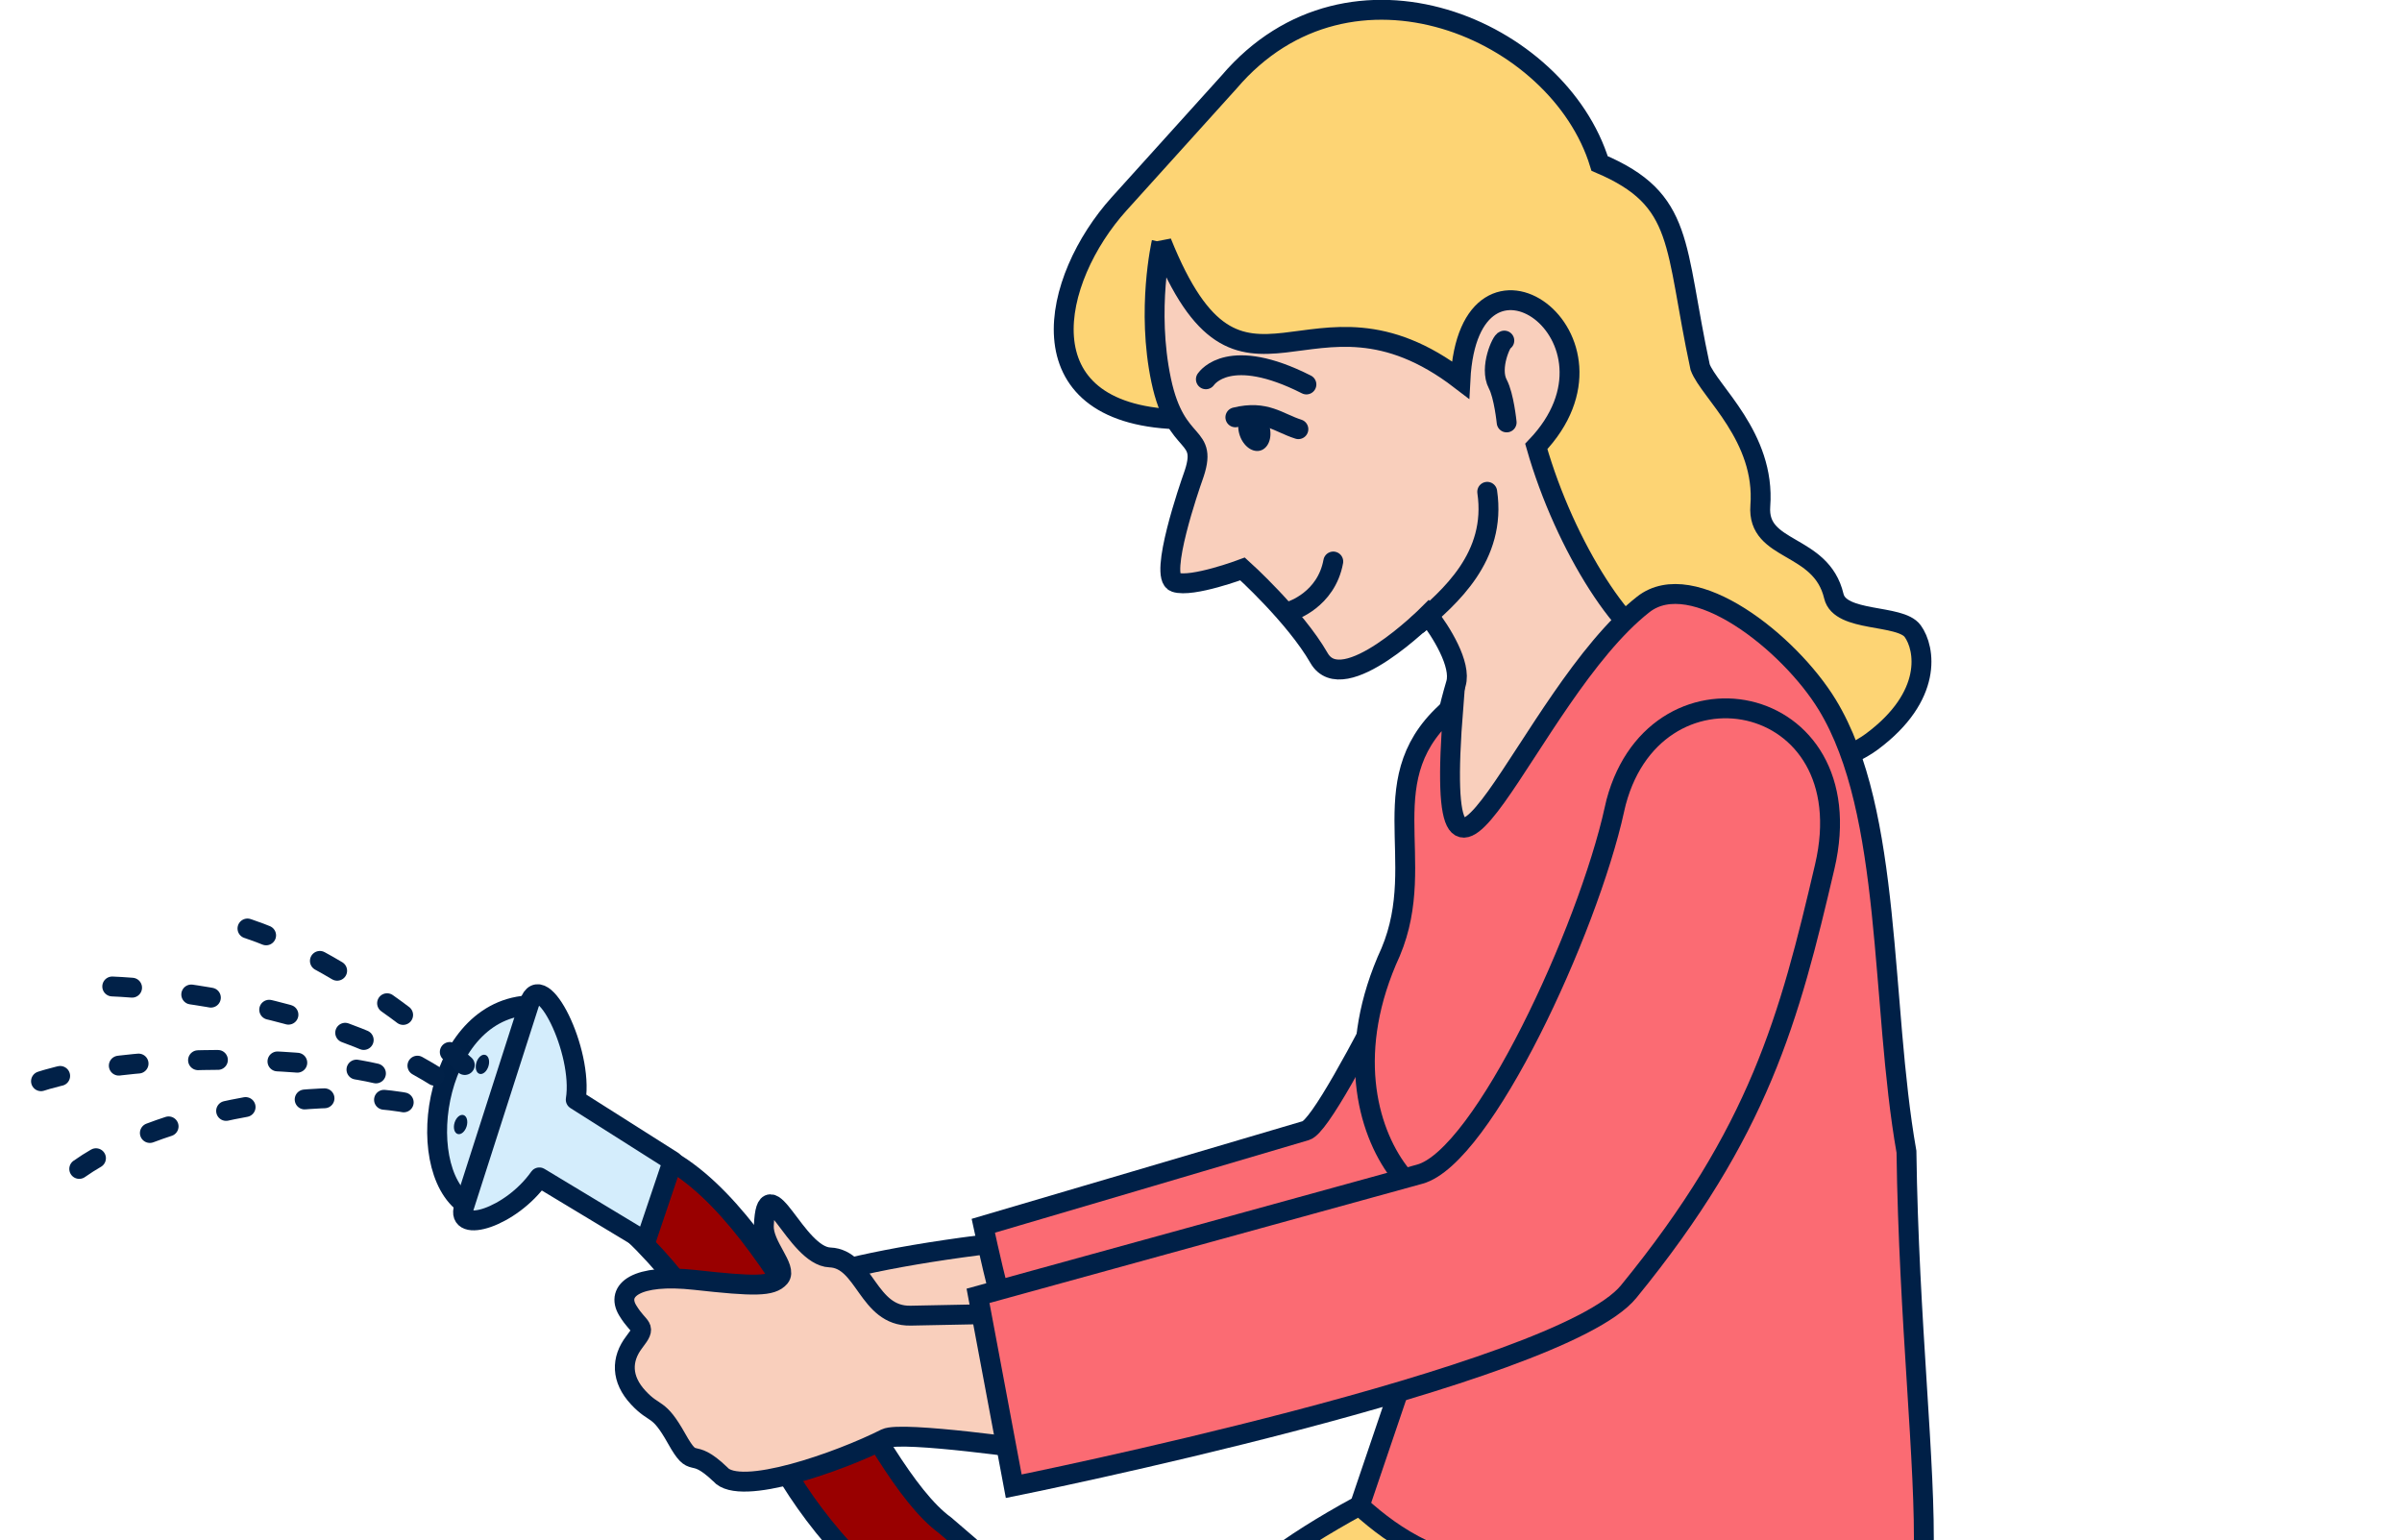
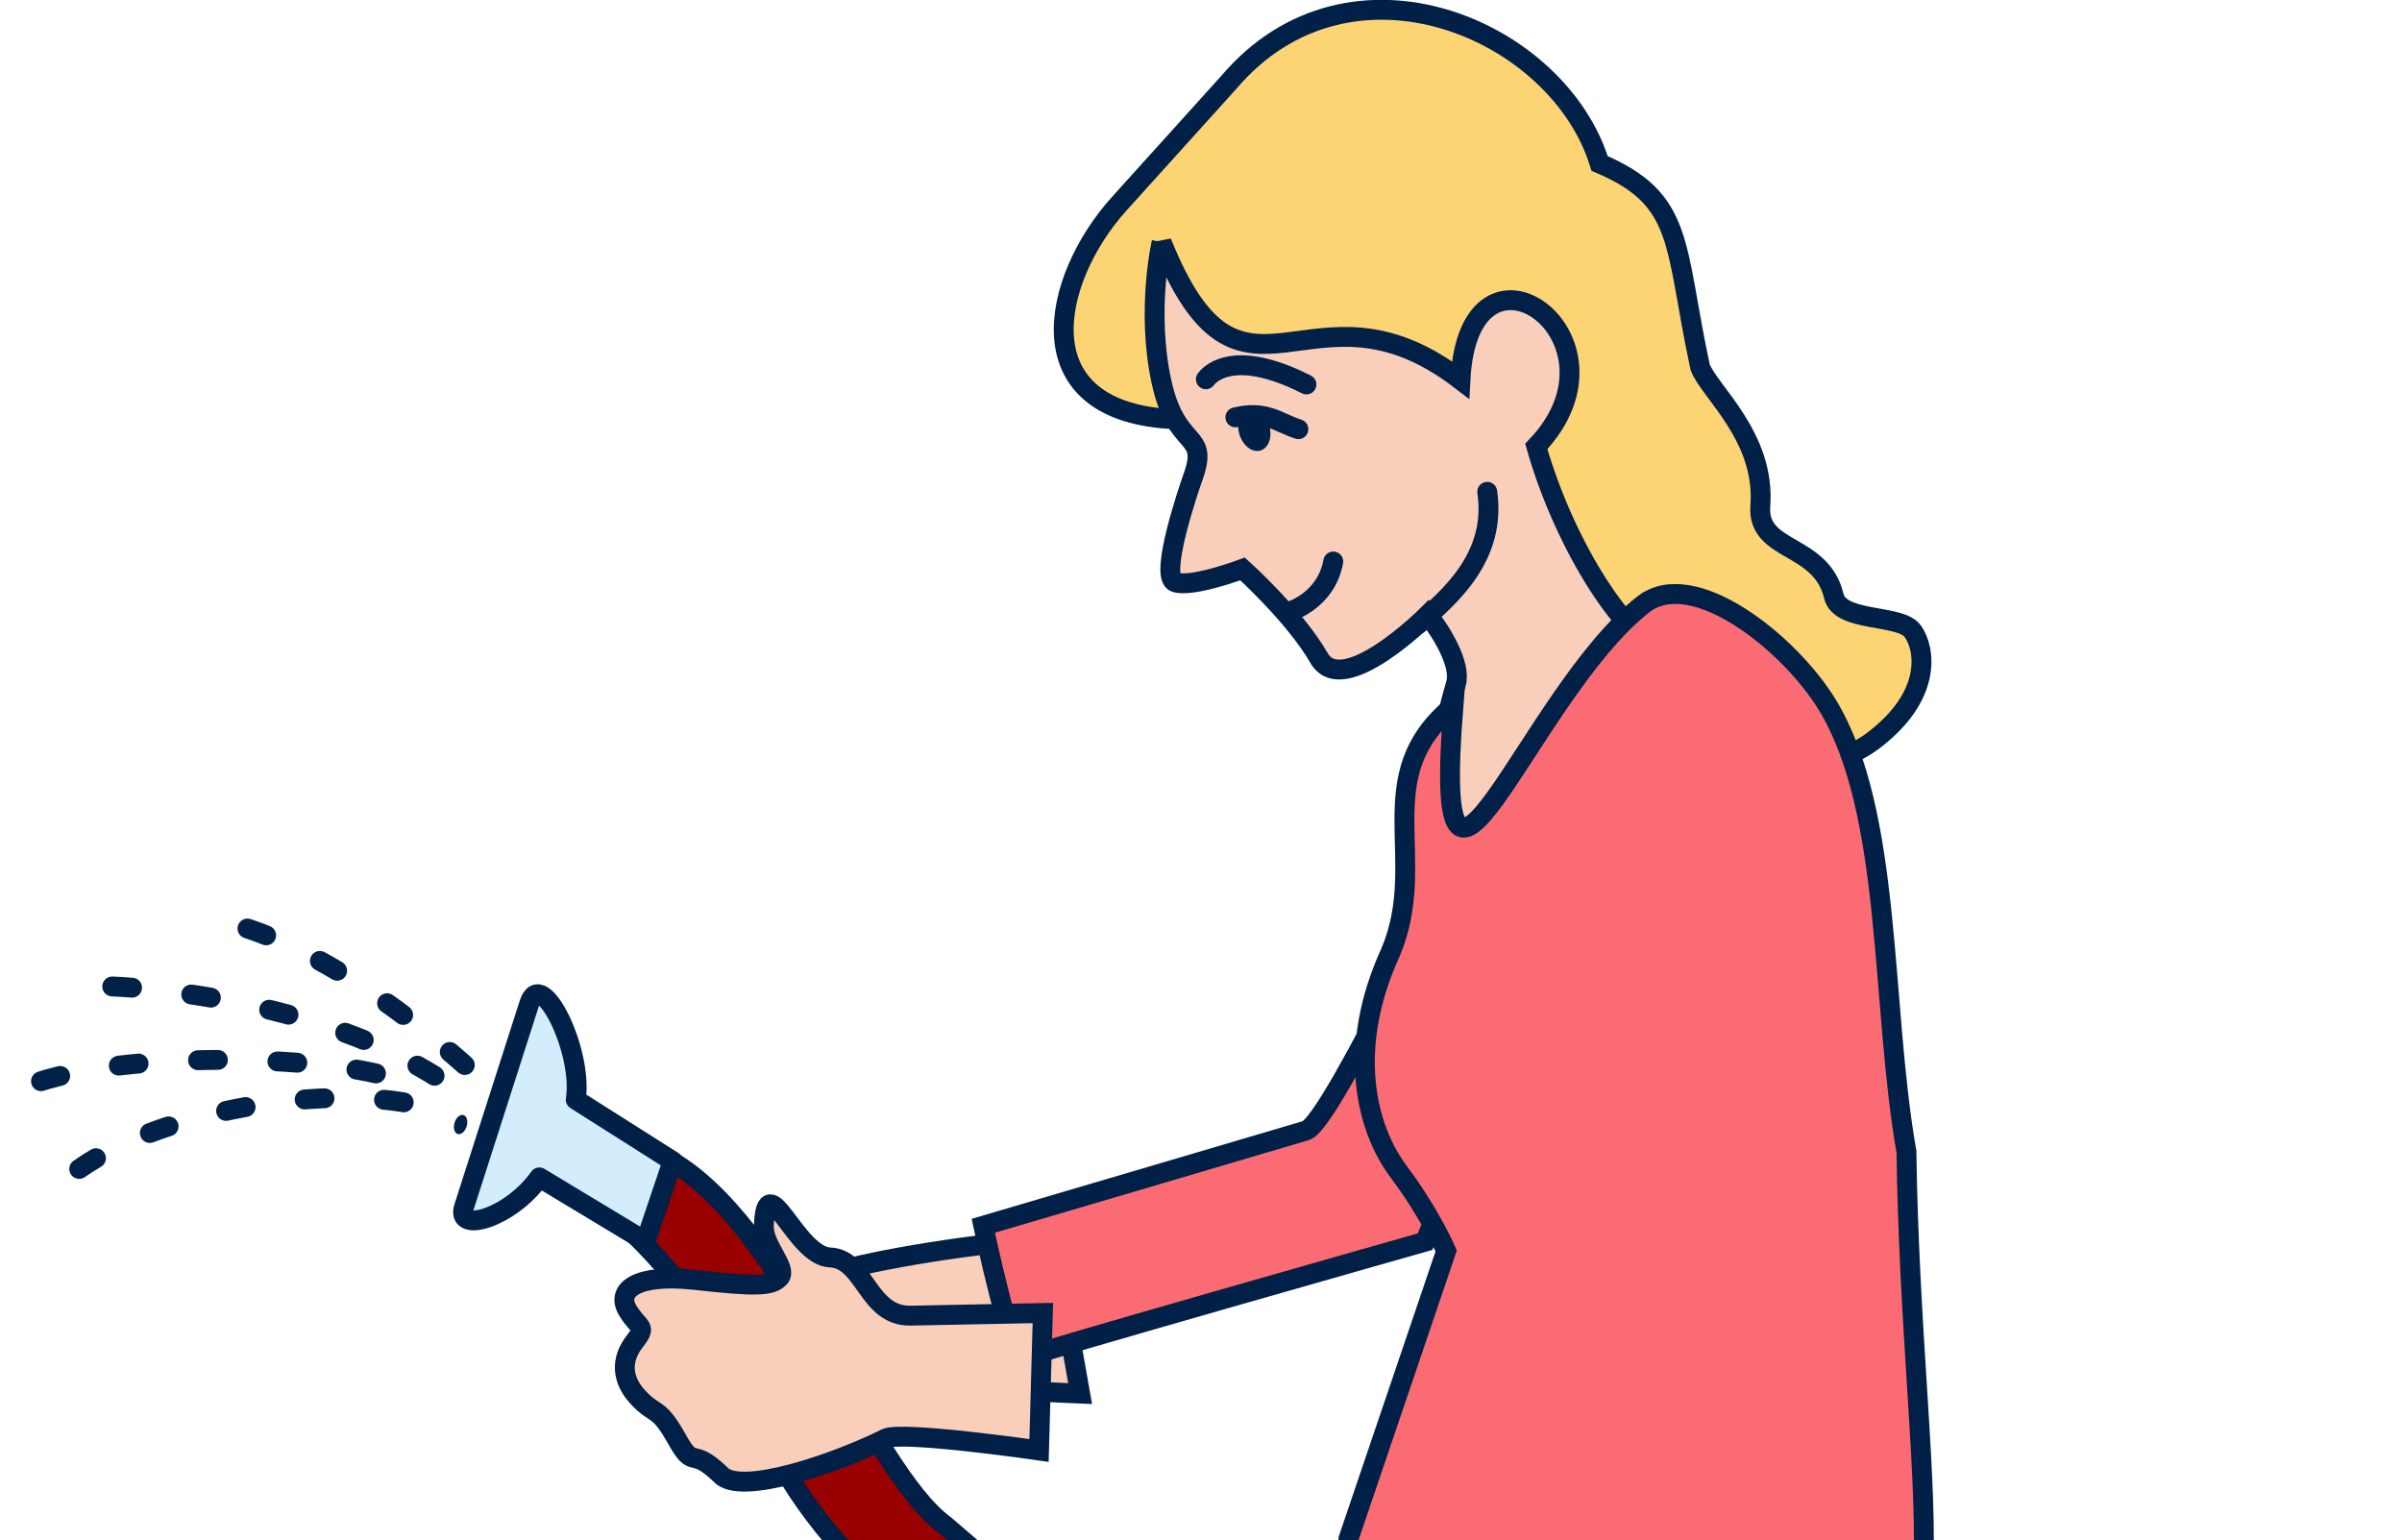
<svg xmlns="http://www.w3.org/2000/svg" xmlns:ns1="http://www.inkscape.org/namespaces/inkscape" xmlns:ns2="http://sodipodi.sourceforge.net/DTD/sodipodi-0.dtd" width="32.016mm" height="20.533mm" viewBox="0 0 32.016 20.533" version="1.1" id="svg16421" ns1:version="1.2.2 (b0a8486, 2022-12-01)" ns2:docname="person-c.svg">
  <ns2:namedview id="namedview16423" pagecolor="#ffffff" bordercolor="#666666" borderopacity="1.0" ns1:showpageshadow="2" ns1:pageopacity="0.0" ns1:pagecheckerboard="0" ns1:deskcolor="#d1d1d1" ns1:document-units="mm" showgrid="false" ns1:zoom="5.6568543" ns1:cx="28.814601" ns1:cy="31.466252" ns1:window-width="1918" ns1:window-height="1010" ns1:window-x="0" ns1:window-y="0" ns1:window-maximized="1" ns1:current-layer="layer1" />
  <defs id="defs16418">
    <clipPath clipPathUnits="userSpaceOnUse" id="clipPath16633">
      <g id="g16639">
        <g id="g16637" transform="translate(-22.667,-8.732)">
          <rect style="opacity:1;fill:url(#linearGradient16354);fill-opacity:1;stroke-width:0.353;-inkscape-stroke:none;paint-order:markers fill stroke;stop-color:#000000" id="rect16635" width="95.25" height="39.688" x="19.024" y="64.279" />
        </g>
      </g>
    </clipPath>
    <clipPath clipPathUnits="userSpaceOnUse" id="clipPath16641">
      <g id="g16647">
        <g id="g16645" transform="translate(-22.667,-8.732)">
          <rect style="opacity:1;fill:url(#linearGradient16354);fill-opacity:1;stroke-width:0.353;-inkscape-stroke:none;paint-order:markers fill stroke;stop-color:#000000" id="rect16643" width="95.25" height="39.688" x="19.024" y="64.279" />
        </g>
      </g>
    </clipPath>
    <clipPath clipPathUnits="userSpaceOnUse" id="clipPath16649">
      <g id="g16655">
        <g id="g16653" transform="translate(-22.667,-8.732)">
          <rect style="opacity:1;fill:url(#linearGradient16354);fill-opacity:1;stroke-width:0.353;-inkscape-stroke:none;paint-order:markers fill stroke;stop-color:#000000" id="rect16651" width="95.25" height="39.688" x="19.024" y="64.279" />
        </g>
      </g>
    </clipPath>
    <clipPath clipPathUnits="userSpaceOnUse" id="clipPath16657">
      <g id="g16663">
        <g id="g16661" transform="translate(-22.667,-8.732)">
          <rect style="opacity:1;fill:url(#linearGradient16354);fill-opacity:1;stroke-width:0.353;-inkscape-stroke:none;paint-order:markers fill stroke;stop-color:#000000" id="rect16659" width="95.25" height="39.688" x="19.024" y="64.279" />
        </g>
      </g>
    </clipPath>
    <clipPath clipPathUnits="userSpaceOnUse" id="clipPath16665">
      <g id="g16671" transform="rotate(-17.051)">
        <g id="g16669" transform="translate(-22.667,-8.732)">
          <rect style="opacity:1;fill:url(#linearGradient16354);fill-opacity:1;stroke-width:0.353;-inkscape-stroke:none;paint-order:markers fill stroke;stop-color:#000000" id="rect16667" width="95.25" height="39.688" x="19.024" y="64.279" />
        </g>
      </g>
    </clipPath>
    <clipPath clipPathUnits="userSpaceOnUse" id="clipPath16673">
      <g id="g16679" transform="rotate(-17.051)">
        <g id="g16677" transform="translate(-22.667,-8.732)">
-           <rect style="opacity:1;fill:url(#linearGradient16354);fill-opacity:1;stroke-width:0.353;-inkscape-stroke:none;paint-order:markers fill stroke;stop-color:#000000" id="rect16675" width="95.25" height="39.688" x="19.024" y="64.279" />
-         </g>
+           </g>
      </g>
    </clipPath>
    <clipPath clipPathUnits="userSpaceOnUse" id="clipPath16697">
      <g id="g16703">
        <g id="g16701" transform="translate(-22.667,-8.732)">
          <rect style="opacity:1;fill:url(#linearGradient16354);fill-opacity:1;stroke-width:0.353;-inkscape-stroke:none;paint-order:markers fill stroke;stop-color:#000000" id="rect16699" width="95.25" height="39.688" x="19.024" y="64.279" />
        </g>
      </g>
    </clipPath>
    <clipPath clipPathUnits="userSpaceOnUse" id="clipPath16713">
      <g id="g16719">
        <g id="g16717" transform="translate(-22.667,-8.732)">
          <rect style="opacity:1;fill:url(#linearGradient16354);fill-opacity:1;stroke-width:0.353;-inkscape-stroke:none;paint-order:markers fill stroke;stop-color:#000000" id="rect16715" width="95.25" height="39.688" x="19.024" y="64.279" />
        </g>
      </g>
    </clipPath>
    <clipPath clipPathUnits="userSpaceOnUse" id="clipPath16721">
      <g id="g16727">
        <g id="g16725" transform="translate(-22.667,-8.732)">
          <rect style="opacity:1;fill:url(#linearGradient16354);fill-opacity:1;stroke-width:0.353;-inkscape-stroke:none;paint-order:markers fill stroke;stop-color:#000000" id="rect16723" width="95.25" height="39.688" x="19.024" y="64.279" />
        </g>
      </g>
    </clipPath>
    <clipPath clipPathUnits="userSpaceOnUse" id="clipPath16729">
      <g id="g16735">
        <g id="g16733" transform="translate(-22.667,-8.732)">
          <rect style="opacity:1;fill:url(#linearGradient16354);fill-opacity:1;stroke-width:0.353;-inkscape-stroke:none;paint-order:markers fill stroke;stop-color:#000000" id="rect16731" width="95.25" height="39.688" x="19.024" y="64.279" />
        </g>
      </g>
    </clipPath>
    <clipPath clipPathUnits="userSpaceOnUse" id="clipPath16737">
      <g id="g16743">
        <g id="g16741" transform="translate(-22.667,-8.732)">
-           <rect style="opacity:1;fill:url(#linearGradient16354);fill-opacity:1;stroke-width:0.353;-inkscape-stroke:none;paint-order:markers fill stroke;stop-color:#000000" id="rect16739" width="95.25" height="39.688" x="19.024" y="64.279" />
-         </g>
+           </g>
      </g>
    </clipPath>
    <clipPath clipPathUnits="userSpaceOnUse" id="clipPath16745">
      <g id="g16751">
        <g id="g16749" transform="translate(-22.667,-8.732)">
          <rect style="opacity:1;fill:url(#linearGradient16354);fill-opacity:1;stroke-width:0.353;-inkscape-stroke:none;paint-order:markers fill stroke;stop-color:#000000" id="rect16747" width="95.25" height="39.688" x="19.024" y="64.279" />
        </g>
      </g>
    </clipPath>
    <clipPath clipPathUnits="userSpaceOnUse" id="clipPath16753">
      <g id="g16759">
        <g id="g16757" transform="translate(-22.667,-8.732)">
          <rect style="opacity:1;fill:url(#linearGradient16354);fill-opacity:1;stroke-width:0.353;-inkscape-stroke:none;paint-order:markers fill stroke;stop-color:#000000" id="rect16755" width="95.25" height="39.688" x="19.024" y="64.279" />
        </g>
      </g>
    </clipPath>
    <clipPath clipPathUnits="userSpaceOnUse" id="clipPath16761">
      <g id="g16767" transform="matrix(1.007,-0.053,-0.108,1.012,-1.1339287e-6,4.5795086e-7)">
        <g id="g16765" transform="translate(-22.667,-8.732)">
          <rect style="opacity:1;fill:url(#linearGradient16354);fill-opacity:1;stroke-width:0.353;-inkscape-stroke:none;paint-order:markers fill stroke;stop-color:#000000" id="rect16763" width="95.25" height="39.688" x="19.024" y="64.279" />
        </g>
      </g>
    </clipPath>
    <clipPath clipPathUnits="userSpaceOnUse" id="clipPath16769">
      <g id="g16775">
        <g id="g16773" transform="translate(-22.667,-8.732)">
          <rect style="opacity:1;fill:url(#linearGradient16354);fill-opacity:1;stroke-width:0.353;-inkscape-stroke:none;paint-order:markers fill stroke;stop-color:#000000" id="rect16771" width="95.25" height="39.688" x="19.024" y="64.279" />
        </g>
      </g>
    </clipPath>
    <clipPath clipPathUnits="userSpaceOnUse" id="clipPath16777">
      <g id="g16783">
        <g id="g16781" transform="translate(-22.667,-8.732)">
          <rect style="opacity:1;fill:url(#linearGradient16354);fill-opacity:1;stroke-width:0.353;-inkscape-stroke:none;paint-order:markers fill stroke;stop-color:#000000" id="rect16779" width="95.25" height="39.688" x="19.024" y="64.279" />
        </g>
      </g>
    </clipPath>
    <clipPath clipPathUnits="userSpaceOnUse" id="clipPath16785">
      <g id="g16791">
        <g id="g16789" transform="translate(-22.667,-8.732)">
          <rect style="opacity:1;fill:url(#linearGradient16354);fill-opacity:1;stroke-width:0.353;-inkscape-stroke:none;paint-order:markers fill stroke;stop-color:#000000" id="rect16787" width="95.25" height="39.688" x="19.024" y="64.279" />
        </g>
      </g>
    </clipPath>
    <clipPath clipPathUnits="userSpaceOnUse" id="clipPath16793">
      <g id="g16799">
        <g id="g16797" transform="translate(-22.667,-8.732)">
          <rect style="opacity:1;fill:url(#linearGradient16354);fill-opacity:1;stroke-width:0.353;-inkscape-stroke:none;paint-order:markers fill stroke;stop-color:#000000" id="rect16795" width="95.25" height="39.688" x="19.024" y="64.279" />
        </g>
      </g>
    </clipPath>
    <clipPath clipPathUnits="userSpaceOnUse" id="clipPath16801">
      <g id="g16807">
        <g id="g16805" transform="translate(-22.667,-8.732)">
          <rect style="opacity:1;fill:url(#linearGradient16354);fill-opacity:1;stroke-width:0.353;-inkscape-stroke:none;paint-order:markers fill stroke;stop-color:#000000" id="rect16803" width="95.25" height="39.688" x="19.024" y="64.279" />
        </g>
      </g>
    </clipPath>
    <clipPath clipPathUnits="userSpaceOnUse" id="clipPath16809">
      <g id="g16815">
        <g id="g16813" transform="translate(-22.667,-8.732)">
          <rect style="opacity:1;fill:url(#linearGradient16354);fill-opacity:1;stroke-width:0.353;-inkscape-stroke:none;paint-order:markers fill stroke;stop-color:#000000" id="rect16811" width="95.25" height="39.688" x="19.024" y="64.279" />
        </g>
      </g>
    </clipPath>
    <clipPath clipPathUnits="userSpaceOnUse" id="clipPath16817">
      <g id="g16823">
        <g id="g16821" transform="translate(-22.667,-8.732)">
          <rect style="opacity:1;fill:url(#linearGradient16354);fill-opacity:1;stroke-width:0.353;-inkscape-stroke:none;paint-order:markers fill stroke;stop-color:#000000" id="rect16819" width="95.25" height="39.688" x="19.024" y="64.279" />
        </g>
      </g>
    </clipPath>
    <clipPath clipPathUnits="userSpaceOnUse" id="clipPath16825">
      <g id="g16831">
        <g id="g16829" transform="translate(-22.667,-8.732)">
          <rect style="opacity:1;fill:url(#linearGradient16354);fill-opacity:1;stroke-width:0.353;-inkscape-stroke:none;paint-order:markers fill stroke;stop-color:#000000" id="rect16827" width="95.25" height="39.688" x="19.024" y="64.279" />
        </g>
      </g>
    </clipPath>
  </defs>
  <g ns1:label="Layer 1" ns1:groupmode="layer" id="layer1" transform="translate(-35.629,-70.002)">
    <path d="m 49.656,86.492 c -5.619,0.543 -5.391,1.859 0.37,2.087 z" style="font-variation-settings:normal;vector-effect:none;fill:#f9cfbc;fill-opacity:1;stroke:#002047;stroke-width:0.265;stroke-linecap:butt;stroke-linejoin:miter;stroke-miterlimit:4;stroke-dasharray:none;stroke-dashoffset:0;stroke-opacity:1;-inkscape-stroke:none;paint-order:markers fill stroke;stop-color:#000000" id="path16886" ns2:nodetypes="ccc" />
    <path style="fill:#fb6b73;fill-opacity:1;stroke:#002047;stroke-width:0.265;stroke-dasharray:none;stroke-opacity:1;paint-order:markers fill stroke;stop-color:#000000" d="m 55.381,80.877 c -0.176,0.141 -1.992,4.09 -2.345,4.196 -0.353,0.106 -4.301,1.269 -4.301,1.269 0,0 0.388,1.833 0.529,1.763 0.141,-0.071 5.359,-1.551 5.359,-1.551 0,0 2.186,-5.112 2.01,-5.147 -0.176,-0.035 -1.252,-0.529 -1.252,-0.529 z" id="path78640" clip-path="url(#clipPath16825)" />
    <path style="fill:#fdd474;fill-opacity:1;stroke:#002047;stroke-width:0.265;stroke-dasharray:none;stroke-opacity:1;paint-order:markers fill stroke;stop-color:#000000" d="m 50.546,72.719 c -0.904,1.001 -1.308,2.793 0.758,2.872 3.152,-0.767 5.409,4.137 6.739,4.757 0.317,0.141 1.89,0.02 2.536,-0.46 0.817,-0.607 0.712,-1.242 0.544,-1.473 -0.168,-0.231 -0.968,-0.112 -1.051,-0.466 -0.169,-0.716 -1.028,-0.579 -0.98,-1.204 0.071,-0.92 -0.682,-1.525 -0.802,-1.849 -0.352,-1.634 -0.2,-2.231 -1.34,-2.715 -0.548,-1.788 -3.323,-2.982 -4.939,-1.085 z" id="path78642" clip-path="url(#clipPath16817)" ns2:nodetypes="cccszcccccc" />
    <path style="fill:#f9cfbc;fill-opacity:1;stroke:#002047;stroke-width:0.265;stroke-dasharray:none;stroke-opacity:1;paint-order:markers fill stroke;stop-color:#000000" d="m 51.112,73.232 c 0,0 -0.206,0.893 -0.006,1.84 0.199,0.947 0.648,0.667 0.424,1.29 -0.038,0.105 -0.461,1.328 -0.237,1.402 0.224,0.075 0.898,-0.178 0.898,-0.178 0,0 0.698,0.628 1.019,1.187 0.32,0.558 1.451,-0.576 1.451,-0.576 0.172,0.219 0.451,0.662 0.374,0.92 -0.365,1.228 -0.325,2.498 -0.4,2.623 0,0 3.631,-1.533 3.241,-3.027 -0.553,-0.119 -1.389,-1.423 -1.77,-2.76 1.382,-1.448 -0.899,-3.065 -1.011,-0.888 -2.013,-1.543 -2.911,0.834 -3.983,-1.834 z" id="path78644" clip-path="url(#clipPath16809)" />
    <path id="path78646" style="fill:#fb6b73;fill-opacity:1;stroke:#002047;stroke-width:0.265;stroke-dasharray:none;stroke-opacity:1;paint-order:markers fill stroke;stop-color:#000000" d="m 57.532,78.059 c -1.546,1.212 -2.835,5.174 -2.531,1.354 -1.149,0.94 -0.313,2.038 -0.836,3.28 -0.599,1.304 -0.318,2.362 0.105,2.926 0.423,0.564 0.635,1.058 0.635,1.058 l -1.304,3.843 c -0.099,0.689 4.344,1.851 7.668,0.229 0.032,-1.215 -0.198,-3.124 -0.229,-5.394 -0.348,-1.976 -0.181,-4.524 -1.056,-5.959 -0.506,-0.829 -1.794,-1.853 -2.452,-1.337 z" clip-path="url(#clipPath16801)" />
    <path style="font-variation-settings:normal;vector-effect:none;fill:#990000;fill-opacity:1;stroke:#002047;stroke-width:0.265;stroke-linecap:butt;stroke-linejoin:miter;stroke-miterlimit:4;stroke-dasharray:none;stroke-dashoffset:0;stroke-opacity:1;-inkscape-stroke:none;paint-order:markers fill stroke;stop-color:#000000" d="m 44.038,86.409 c 1.875,1.817 1.333,3.024 3.565,4.961 2.351,2.09 3.949,1.769 0.623,-1.035 -1.032,-0.751 -2.139,-4.058 -3.727,-4.899 z" id="path78648" clip-path="url(#clipPath16793)" ns2:nodetypes="ccccc" />
    <path style="font-variation-settings:normal;vector-effect:none;fill:#f9cfbc;fill-opacity:1;stroke:#002047;stroke-width:0.265;stroke-linecap:butt;stroke-linejoin:miter;stroke-miterlimit:4;stroke-dasharray:none;stroke-dashoffset:0;stroke-opacity:1;-inkscape-stroke:none;paint-order:markers fill stroke;stop-color:#000000" d="m 49.529,87.505 -1.763,0.035 c -0.575,0.012 -0.605,-0.758 -1.075,-0.776 -0.458,-0.018 -0.846,-1.252 -0.881,-0.423 -0.011,0.265 0.317,0.564 0.212,0.688 -0.106,0.123 -0.335,0.123 -1.128,0.035 -0.793,-0.088 -1.058,0.141 -0.899,0.405 0.159,0.264 0.264,0.194 0.088,0.423 -0.176,0.229 -0.176,0.494 0.053,0.74 0.229,0.247 0.264,0.106 0.511,0.546 0.247,0.441 0.176,0.088 0.582,0.476 0.26,0.306 1.594,-0.168 2.204,-0.476 0.212,-0.106 2.045,0.159 2.045,0.159 z" id="path78650" clip-path="url(#clipPath16785)" ns2:nodetypes="ccscsccccccccc" />
-     <path style="fill:#fb6b73;fill-opacity:1;stroke:#002047;stroke-width:0.265;stroke-dasharray:none;stroke-opacity:1;paint-order:markers fill stroke;stop-color:#000000" d="m 57.148,80.792 c -0.359,1.619 -1.75,4.63 -2.595,4.862 l -5.888,1.622 0.476,2.538 c 0,0 7.275,-1.465 8.196,-2.594 1.741,-2.131 2.142,-3.644 2.614,-5.666 0.555,-2.375 -2.328,-2.905 -2.804,-0.763 z" id="path78652" clip-path="url(#clipPath16777)" />
    <path style="font-variation-settings:normal;fill:none;fill-opacity:1;stroke:#002047;stroke-width:0.265;stroke-linecap:round;stroke-linejoin:round;stroke-miterlimit:4;stroke-dasharray:none;stroke-dashoffset:0;stroke-opacity:1;paint-order:markers fill stroke;stop-color:#000000" d="m 54.535,78.321 c 0.413,-0.359 1.045,-0.893 0.917,-1.763" id="path78654" clip-path="url(#clipPath16769)" />
    <ellipse style="font-variation-settings:normal;fill:#002047;fill-opacity:1;stroke:none;stroke-width:0.266;stroke-linecap:round;stroke-linejoin:round;stroke-miterlimit:4;stroke-dasharray:none;stroke-dashoffset:0;stroke-opacity:1;paint-order:markers fill stroke;stop-color:#000000" id="ellipse78656" transform="matrix(0.999,0.052,0.107,0.994,0,0)" ry="0.282" rx="0.213" cy="73.863" cx="44.489" clip-path="url(#clipPath16761)" />
    <path style="font-variation-settings:normal;fill:#002047;fill-opacity:1;stroke:#002047;stroke-width:0.265;stroke-linecap:round;stroke-linejoin:round;stroke-miterlimit:4;stroke-dasharray:none;stroke-dashoffset:0;stroke-opacity:1;paint-order:markers fill stroke;stop-color:#000000" d="m 52.095,75.565 c 0.407,-0.1 0.572,0.073 0.84,0.158" id="path78658" clip-path="url(#clipPath16753)" />
    <path style="font-variation-settings:normal;fill:none;fill-opacity:1;stroke:#002047;stroke-width:0.265;stroke-linecap:round;stroke-linejoin:round;stroke-miterlimit:4;stroke-dasharray:none;stroke-dashoffset:0;stroke-opacity:1;paint-order:markers fill stroke;stop-color:#000000" d="m 51.702,75.058 c 0.019,-0.025 0.318,-0.449 1.34,0.069" id="path78660" clip-path="url(#clipPath16745)" />
    <path style="font-variation-settings:normal;fill:none;fill-opacity:1;stroke:#002047;stroke-width:0.265;stroke-linecap:round;stroke-linejoin:round;stroke-miterlimit:4;stroke-dasharray:none;stroke-dashoffset:0;stroke-opacity:1;paint-order:markers fill stroke;stop-color:#000000" d="m 55.68,74.542 c -0.031,-0.007 -0.204,0.36 -0.087,0.58 0.082,0.154 0.118,0.511 0.118,0.511" id="path78662" clip-path="url(#clipPath16737)" />
    <path style="font-variation-settings:normal;fill:none;fill-opacity:1;stroke:#002047;stroke-width:0.265;stroke-linecap:round;stroke-linejoin:round;stroke-miterlimit:4;stroke-dasharray:none;stroke-dashoffset:0;stroke-opacity:1;paint-order:markers fill stroke;stop-color:#000000" d="m 52.836,78.147 c 0,0 0.47,-0.144 0.564,-0.66" id="path78664" clip-path="url(#clipPath16729)" />
-     <path id="path78666" style="font-variation-settings:normal;vector-effect:none;fill:#d4edfc;fill-opacity:1;stroke:#002047;stroke-width:0.265;stroke-linecap:round;stroke-linejoin:round;stroke-miterlimit:4;stroke-dasharray:none;stroke-dashoffset:0;stroke-opacity:1;-inkscape-stroke:none;paint-order:markers fill stroke;stop-color:#000000" d="m 42.778,83.402 c -1.344,-0.044 -1.679,2.157 -0.935,2.663 0.997,-0.325 1.1,-2.125 0.935,-2.663 z" clip-path="url(#clipPath16721)" />
    <path id="path78668" style="vector-effect:none;fill:#d4edfc;fill-opacity:1;stroke:#002047;stroke-width:0.265;stroke-linecap:round;stroke-linejoin:round;paint-order:markers fill stroke;stop-color:#000000" d="m 42.685,83.375 -0.872,2.719 c -0.115,0.359 0.626,0.141 1.005,-0.397 l 1.416,0.854 0.361,-1.071 -1.292,-0.819 c 0.103,-0.645 -0.46,-1.776 -0.617,-1.287 z" clip-path="url(#clipPath16713)" />
-     <path style="font-variation-settings:normal;vector-effect:none;fill:#fdd474;fill-opacity:1;stroke:#002047;stroke-width:0.265;stroke-linecap:butt;stroke-linejoin:miter;stroke-miterlimit:4;stroke-dasharray:none;stroke-dashoffset:0;stroke-opacity:1;-inkscape-stroke:none;paint-order:markers fill stroke;stop-color:#000000" d="m 53.748,90.073 c 0.997,0.897 2.219,1.421 7.629,0.623 2.605,3.199 -15.555,3.693 -7.629,-0.623 z" id="path78672" clip-path="url(#clipPath16697)" ns2:nodetypes="ccc" />
    <ellipse style="font-variation-settings:normal;vector-effect:none;fill:#002047;fill-opacity:1;stroke:none;stroke-width:0.265;stroke-linecap:round;stroke-linejoin:round;stroke-miterlimit:4;stroke-dasharray:none;stroke-dashoffset:0;stroke-opacity:1;-inkscape-stroke:none;paint-order:markers fill stroke;stop-color:#000000" id="ellipse78678" cx="64.897" cy="68.157" rx="0.084" ry="0.132" transform="rotate(17.051)" clip-path="url(#clipPath16673)" />
    <ellipse style="font-variation-settings:normal;vector-effect:none;fill:#002047;fill-opacity:1;stroke:none;stroke-width:0.265;stroke-linecap:round;stroke-linejoin:round;stroke-miterlimit:4;stroke-dasharray:none;stroke-dashoffset:0;stroke-opacity:1;-inkscape-stroke:none;paint-order:markers fill stroke;stop-color:#000000" id="ellipse78680" cx="64.854" cy="69.009" rx="0.084" ry="0.132" transform="rotate(17.051)" clip-path="url(#clipPath16665)" />
    <path style="font-variation-settings:normal;vector-effect:none;fill:none;fill-opacity:1;stroke:#012148;stroke-width:0.265;stroke-linecap:round;stroke-linejoin:round;stroke-miterlimit:4;stroke-dasharray:0.265, 0.794;stroke-dashoffset:0;stroke-opacity:1;-inkscape-stroke:none;paint-order:markers fill stroke;stop-color:#000000" d="m 37.125,83.152 c 0,0 2.767,0.087 4.55,1.359" id="path78682" clip-path="url(#clipPath16657)" />
    <path style="font-variation-settings:normal;vector-effect:none;fill:none;fill-opacity:1;stroke:#012148;stroke-width:0.265;stroke-linecap:round;stroke-linejoin:round;stroke-miterlimit:4;stroke-dasharray:0.265, 0.794;stroke-dashoffset:0;stroke-opacity:1;-inkscape-stroke:none;paint-order:markers fill stroke;stop-color:#000000" d="m 36.685,85.584 c 1.172,-0.823 3.583,-1.193 4.795,-0.772" id="path78684" clip-path="url(#clipPath16649)" />
    <path style="font-variation-settings:normal;vector-effect:none;fill:none;fill-opacity:1;stroke:#012148;stroke-width:0.265;stroke-linecap:round;stroke-linejoin:round;stroke-miterlimit:4;stroke-dasharray:0.265, 0.794;stroke-dashoffset:0;stroke-opacity:1;-inkscape-stroke:none;paint-order:markers fill stroke;stop-color:#000000" d="M 41.824,84.199 C 41.774,84.161 39.967,82.479 38.321,82.229" id="path78686" clip-path="url(#clipPath16641)" />
    <path style="font-variation-settings:normal;vector-effect:none;fill:none;fill-opacity:1;stroke:#012148;stroke-width:0.265;stroke-linecap:round;stroke-linejoin:round;stroke-miterlimit:4;stroke-dasharray:0.265, 0.794;stroke-dashoffset:0;stroke-opacity:1;-inkscape-stroke:none;paint-order:markers fill stroke;stop-color:#000000" d="m 40.64,84.311 c -1.072,-0.249 -3.914,-0.324 -5.011,0.337" id="path78688" clip-path="url(#clipPath16633)" />
  </g>
</svg>